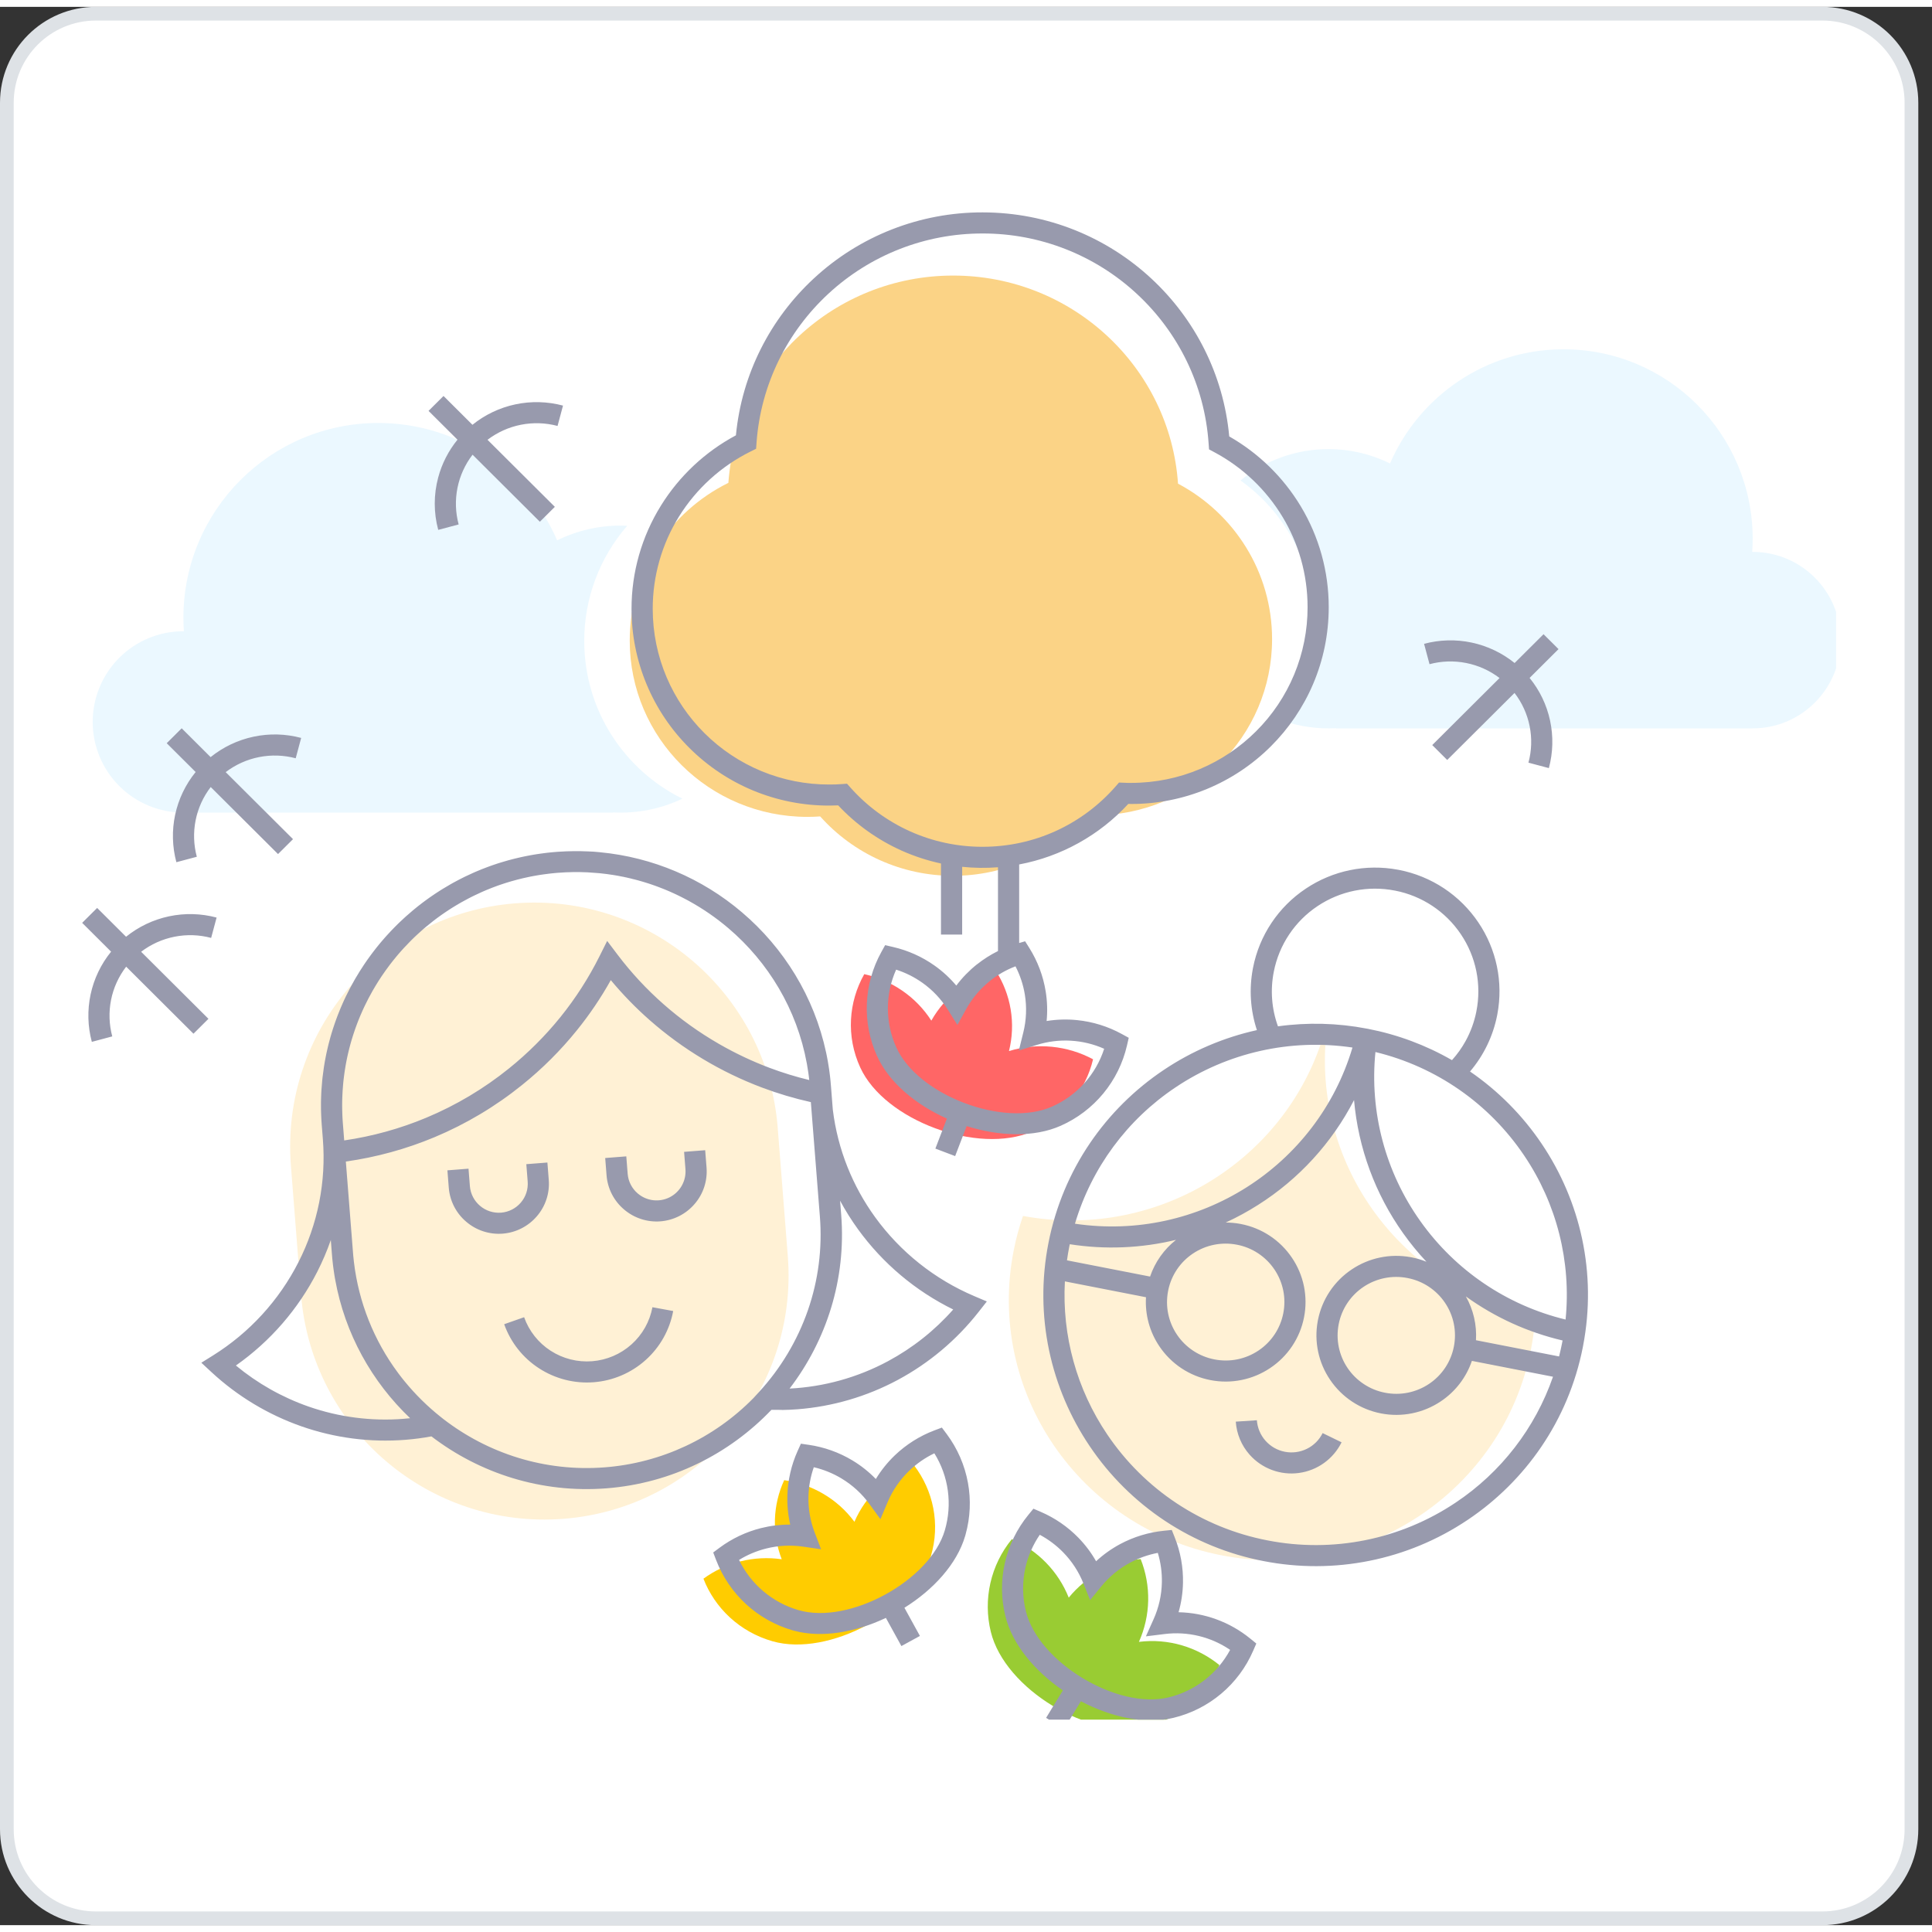
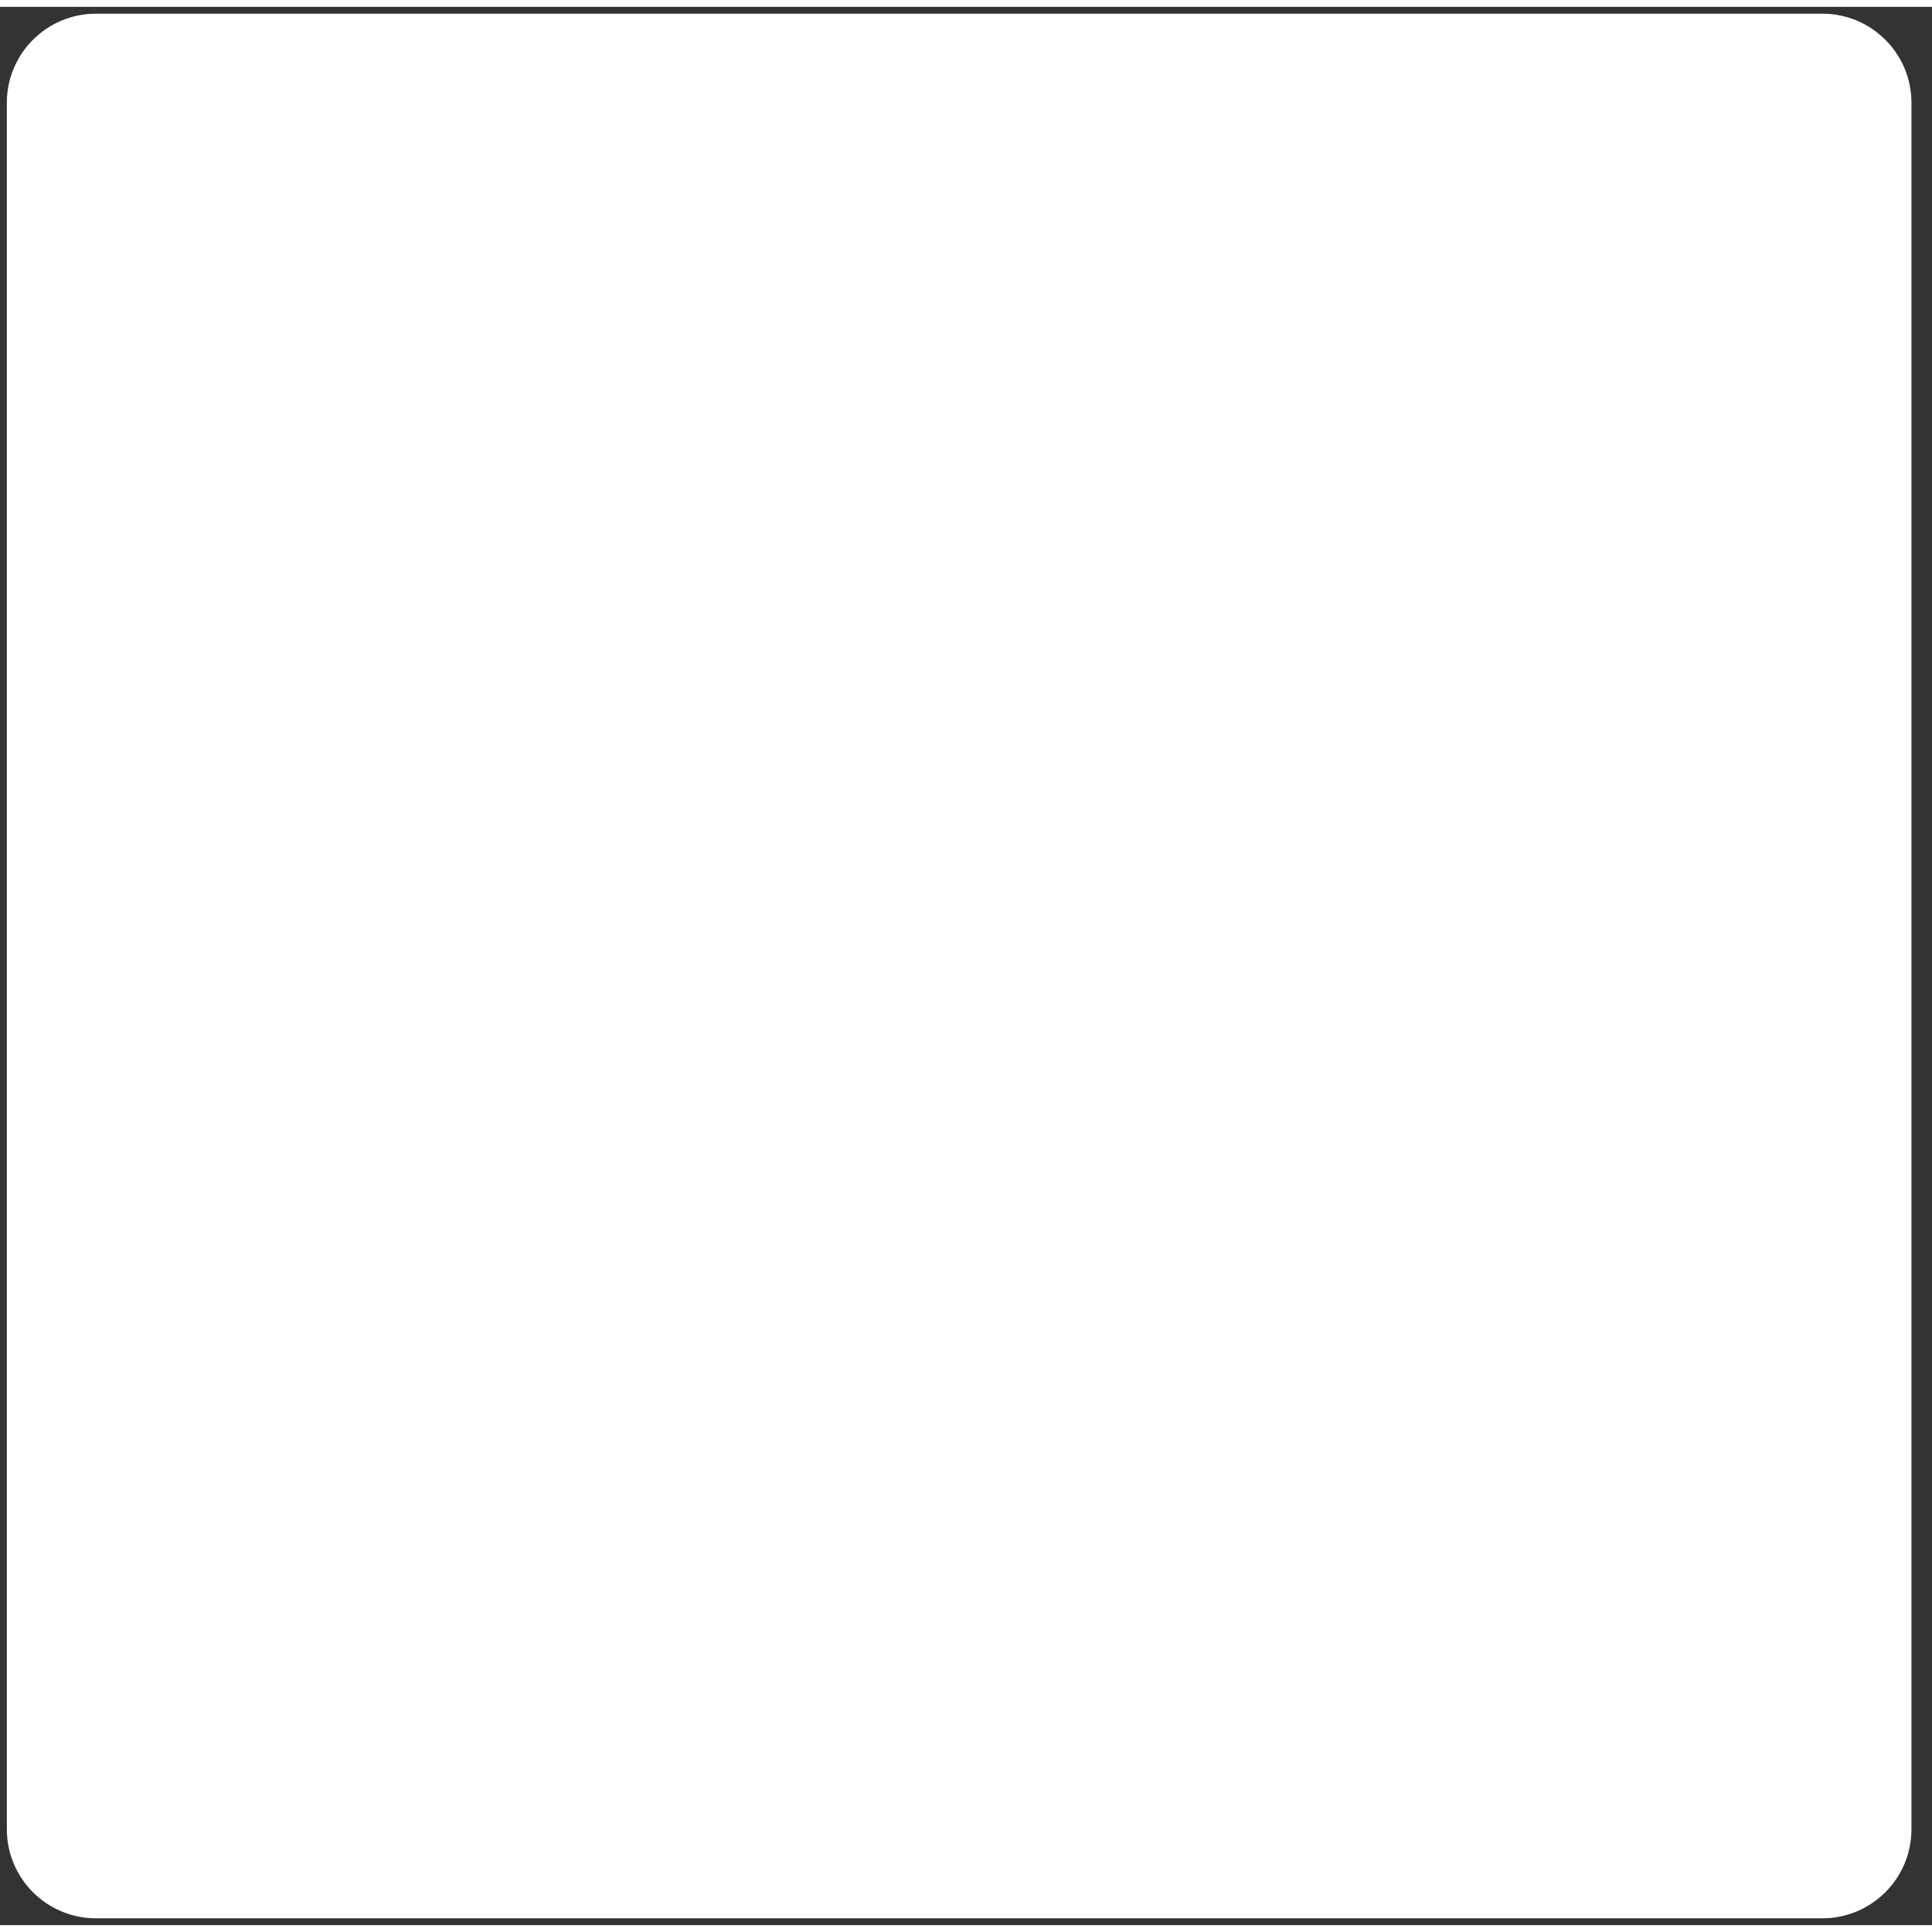
<svg xmlns="http://www.w3.org/2000/svg" viewBox="0 0 141 140" fill="none" width="300px" height="300px">
  <rect x="0" y="0" width="141" height="140" fill="#333333" stroke="none" />
  <path d="M7 0.5H133C136.59 0.5 139.5 3.41 139.5 7V133C139.5 136.59 136.59 139.5 133 139.5H7C3.41 139.5 0.5 136.59 0.5 133V7C0.5 3.41 3.41 0.5 7 0.5Z" fill="white" />
-   <path d="M7 0.5H133C136.59 0.5 139.5 3.41 139.5 7V133C139.5 136.59 136.59 139.5 133 139.5H7C3.41 139.5 0.5 136.59 0.5 133V7C0.5 3.41 3.41 0.5 7 0.5Z" stroke="#DEE2E6" />
  <g clip-path="url(#clip0_1_134)">
    <g clip-path="url(#clip1_1_134)">
-       <path fill-rule="evenodd" clip-rule="evenodd" d="M96.951 32.276C94.611 32.274 92.343 33.082 90.532 34.565C92.197 35.748 93.553 37.313 94.488 39.129C95.424 40.944 95.911 42.957 95.909 45C95.909 47.643 95.109 50.099 93.739 52.139C94.946 52.541 96.218 52.712 97.488 52.644V52.657H127.913C131.461 52.657 134.337 49.774 134.337 46.217C134.337 42.661 131.461 39.778 127.913 39.778H127.88C127.9 39.463 127.913 39.145 127.913 38.824C127.913 31.184 121.734 24.991 114.11 24.991C108.439 24.991 103.566 28.421 101.445 33.324C100.048 32.632 98.51 32.274 96.951 32.276ZM45.292 37.859C45.455 37.859 45.617 37.863 45.779 37.87C43.75 40.201 42.635 43.187 42.639 46.277C42.639 51.327 45.558 55.694 49.801 57.788C48.224 58.541 46.483 58.885 44.738 58.791V58.805H13.385C11.63 58.805 9.946 58.108 8.704 56.867C7.463 55.626 6.765 53.942 6.765 52.187C6.765 51.317 6.936 50.457 7.269 49.654C7.602 48.85 8.089 48.121 8.704 47.506C9.319 46.892 10.049 46.404 10.852 46.072C11.655 45.739 12.516 45.568 13.385 45.568H13.42C13.398 45.242 13.386 44.915 13.386 44.588C13.386 36.736 19.753 30.37 27.608 30.37C33.453 30.37 38.475 33.895 40.661 38.935C42.101 38.225 43.686 37.856 45.292 37.858L45.292 37.859Z" fill="#EBF8FF" />
      <path fill-rule="evenodd" clip-rule="evenodd" d="M37.599 65.427C47.41 64.659 55.988 71.988 56.758 81.799L57.496 91.19C58.266 100.999 50.94 109.574 41.132 110.345H41.128C31.316 111.114 22.74 103.784 21.969 93.974L21.231 84.582C20.459 74.774 27.787 66.198 37.596 65.427H37.599Z" fill="#FFF1D5" />
-       <path fill-rule="evenodd" clip-rule="evenodd" d="M79.35 58.993C78.128 60.386 76.623 61.501 74.935 62.264C73.247 63.027 71.416 63.42 69.563 63.416C67.731 63.42 65.92 63.035 64.247 62.289C62.574 61.542 61.078 60.45 59.858 59.083C59.55 59.106 59.239 59.117 58.925 59.117C51.764 59.117 45.959 53.36 45.959 46.258C45.959 41.212 48.891 36.844 53.158 34.739C53.77 26.283 60.881 19.611 69.563 19.611C78.266 19.611 85.389 26.314 85.973 34.798C90.058 36.962 92.838 41.232 92.838 46.146C92.838 53.247 87.032 59.005 79.871 59.005C79.697 59.005 79.522 59 79.35 58.993Z" fill="#FBD386" />
-       <path fill-rule="evenodd" clip-rule="evenodd" d="M96.556 75.743L96.726 75.779C96.165 85.066 102.587 93.566 112.05 95.485C111.999 96.341 111.889 97.191 111.722 98.031C109.679 108.323 99.575 115.029 89.155 113.01C78.735 110.992 71.945 101.014 73.988 90.722C74.157 89.87 74.383 89.042 74.659 88.242C84.155 89.994 93.351 84.52 96.384 75.712L96.556 75.743Z" fill="#FFF1D5" />
+       <path fill-rule="evenodd" clip-rule="evenodd" d="M96.556 75.743L96.726 75.779C96.165 85.066 102.587 93.566 112.05 95.485C111.999 96.341 111.889 97.191 111.722 98.031C109.679 108.323 99.575 115.029 89.155 113.01C78.735 110.992 71.945 101.014 73.988 90.722C74.157 89.87 74.383 89.042 74.659 88.242L96.556 75.743Z" fill="#FFF1D5" />
      <path fill-rule="evenodd" clip-rule="evenodd" d="M72.663 70.333C73.219 71.193 73.592 72.158 73.76 73.169C73.927 74.179 73.886 75.213 73.637 76.207C74.649 75.898 75.712 75.792 76.765 75.895C77.818 75.998 78.84 76.308 79.773 76.808C79.239 79.066 77.664 81.061 75.327 82.08C71.385 83.798 64.556 81.275 62.784 77.411C61.738 75.133 61.928 72.623 63.075 70.594C65.057 71.038 66.841 72.226 67.97 73.987C68.996 72.168 70.71 70.885 72.663 70.333Z" fill="#FF6666" />
      <path fill-rule="evenodd" clip-rule="evenodd" d="M57.231 107.524C59.239 107.813 61.109 108.872 62.357 110.563C63.195 108.619 64.801 107.167 66.717 106.453C68.109 108.286 68.638 110.714 67.935 113.077C66.748 117.063 60.474 120.453 56.383 119.283C53.972 118.594 52.167 116.851 51.338 114.715C52.985 113.515 55.035 113.007 57.052 113.297C56.694 112.372 56.525 111.384 56.555 110.392C56.586 109.401 56.816 108.425 57.231 107.524Z" fill="#FFCC00" />
      <path fill-rule="evenodd" clip-rule="evenodd" d="M83.245 113.279C83.63 114.244 83.817 115.276 83.796 116.315C83.774 117.353 83.544 118.377 83.12 119.325C85.281 119.056 87.39 119.713 88.995 121.02C88.519 122.126 87.792 123.106 86.872 123.883C85.952 124.66 84.864 125.213 83.694 125.497C79.534 126.513 73.335 122.774 72.312 118.596C72.025 117.427 72.014 116.207 72.28 115.033C72.546 113.859 73.081 112.763 73.844 111.832C74.783 112.235 75.633 112.819 76.345 113.551C77.058 114.283 77.62 115.148 77.998 116.097C78.644 115.306 79.441 114.65 80.341 114.166C81.241 113.683 82.228 113.381 83.245 113.279Z" fill="#99CC33" />
      <path d="M59.026 104.946C60.151 105.11 61.239 105.497 62.216 106.086C62.84 106.462 63.413 106.917 63.92 107.44C64.303 106.808 64.767 106.229 65.3 105.718C66.133 104.921 67.118 104.299 68.197 103.891L68.739 103.687L69.088 104.153C69.876 105.208 70.409 106.432 70.644 107.728C70.864 108.943 70.821 110.224 70.469 111.489L70.436 111.606C69.838 113.642 68.117 115.522 66.006 116.837L67.137 118.893L65.785 119.632L64.653 117.576C62.452 118.621 59.994 119.062 57.965 118.516L57.845 118.483C56.58 118.118 55.418 117.465 54.448 116.574C53.478 115.68 52.728 114.573 52.257 113.34L52.051 112.801L52.52 112.452C53.421 111.785 54.443 111.3 55.53 111.025C56.222 110.851 56.941 110.763 57.672 110.767C57.51 110.06 57.442 109.342 57.464 108.631C57.498 107.51 57.754 106.41 58.211 105.395L58.451 104.863L59.026 104.947L59.026 104.946ZM78.884 123.66L77.662 125.665L76.346 124.872L77.569 122.865C75.518 121.462 73.88 119.512 73.373 117.444C73.058 116.171 73.046 114.841 73.336 113.562C73.629 112.277 74.215 111.078 75.05 110.059L75.42 109.607L75.954 109.836C76.983 110.279 77.916 110.919 78.699 111.721C79.202 112.237 79.638 112.815 79.994 113.442C80.524 112.951 81.115 112.53 81.751 112.189C82.741 111.66 83.825 111.33 84.941 111.217L85.518 111.159L85.733 111.699C86.153 112.751 86.359 113.883 86.336 115.019C86.321 115.737 86.216 116.458 86.013 117.163C87.918 117.202 89.756 117.876 91.235 119.078L91.688 119.447L91.457 119.977C90.933 121.187 90.136 122.258 89.127 123.107C88.119 123.956 86.927 124.559 85.646 124.869C83.579 125.372 81.086 124.825 78.885 123.66H78.884ZM84.795 114.991C84.81 114.26 84.711 113.531 84.499 112.831C83.797 112.964 83.116 113.203 82.481 113.544C81.676 113.974 80.963 114.559 80.385 115.265L79.556 116.28L79.071 115.065C78.734 114.217 78.231 113.445 77.593 112.792C77.092 112.28 76.516 111.848 75.884 111.51C75.388 112.234 75.033 113.045 74.838 113.9C74.6 114.95 74.611 116.04 74.869 117.085C75.328 118.955 76.99 120.751 79.019 121.975C81.048 123.2 83.415 123.833 85.282 123.379C86.233 123.149 87.124 122.721 87.899 122.123C88.673 121.525 89.313 120.771 89.777 119.91C88.374 118.955 86.67 118.544 84.986 118.755L83.629 118.923L84.188 117.678C84.569 116.832 84.776 115.918 84.795 114.991ZM70.547 81.684L69.708 83.873L68.265 83.326L69.105 81.136C66.836 80.123 64.875 78.5 64.002 76.555C63.462 75.36 63.209 74.054 63.264 72.744C63.319 71.421 63.684 70.134 64.317 68.988L64.598 68.479L65.165 68.61C66.255 68.859 67.291 69.321 68.206 69.97C68.795 70.387 69.328 70.877 69.792 71.429C70.226 70.851 70.731 70.332 71.296 69.882L71.297 69.885C71.774 69.504 72.291 69.178 72.834 68.909V62.794C71.963 62.862 71.088 62.851 70.22 62.761V67.707H68.674V62.518C67.684 62.306 66.719 61.99 65.795 61.576C64.051 60.793 62.479 59.671 61.171 58.276L61.03 58.281C60.811 58.289 60.637 58.293 60.51 58.293C58.617 58.296 56.743 57.926 54.993 57.205C53.244 56.483 51.654 55.424 50.314 54.087C48.974 52.758 47.911 51.176 47.186 49.433C46.461 47.69 46.088 45.821 46.09 43.934C46.087 41.264 46.835 38.647 48.247 36.382C49.588 34.229 51.471 32.466 53.708 31.271C54.141 26.761 56.245 22.736 59.396 19.819C62.743 16.714 67.141 14.993 71.706 15C76.471 15 80.808 16.837 84.038 19.841C87.195 22.774 89.295 26.819 89.711 31.35C91.856 32.574 93.651 34.327 94.926 36.441C96.268 38.666 96.975 41.216 96.972 43.815C96.972 47.78 95.359 51.37 92.749 53.969C91.409 55.305 89.819 56.365 88.07 57.086C86.32 57.808 84.446 58.178 82.553 58.175L82.344 58.17C80.235 60.463 77.441 62.013 74.38 62.589V68.322L74.814 68.196L75.124 68.688C75.728 69.652 76.133 70.727 76.315 71.85C76.43 72.557 76.455 73.285 76.384 74.015C77.115 73.897 77.858 73.874 78.594 73.948C79.747 74.063 80.861 74.41 81.867 74.961L82.377 75.24L82.247 75.805C81.951 77.089 81.36 78.285 80.522 79.301C79.683 80.317 78.62 81.124 77.416 81.658C75.472 82.524 72.92 82.434 70.547 81.684ZM74.795 72.09C74.677 71.37 74.447 70.672 74.112 70.023C73.443 70.279 72.817 70.636 72.256 71.082V71.085C71.543 71.653 70.948 72.356 70.507 73.155L69.874 74.302L69.176 73.191C68.691 72.418 68.058 71.748 67.313 71.221C66.728 70.807 66.083 70.485 65.401 70.266C65.003 71.157 64.797 72.123 64.799 73.099C64.8 74.075 65.008 75.04 65.409 75.93C66.196 77.682 68.149 79.15 70.364 79.992C72.587 80.838 75.033 81.039 76.789 80.257C77.682 79.861 78.482 79.28 79.136 78.554C79.79 77.828 80.283 76.971 80.584 76.041C79.032 75.352 77.282 75.252 75.662 75.761L74.357 76.169L74.683 74.847C74.906 73.945 74.944 73.007 74.795 72.09ZM32.369 28.399L34.48 30.502C35.394 29.765 36.468 29.253 37.617 29.01C38.765 28.767 39.955 28.798 41.089 29.101L40.691 30.586C39.818 30.354 38.904 30.324 38.018 30.499C37.132 30.674 36.298 31.05 35.58 31.597L40.493 36.49L39.4 37.578L34.488 32.685C33.939 33.398 33.562 34.229 33.386 35.111C33.21 35.994 33.24 36.906 33.473 37.775L31.982 38.171C31.644 36.916 31.644 35.594 31.982 34.339C32.252 33.334 32.731 32.397 33.388 31.59L31.276 29.487L32.369 28.399ZM113.34 99.976L107.421 98.819C107.01 100.027 106.212 101.066 105.15 101.773C103.868 102.633 102.297 102.949 100.782 102.652C100.031 102.506 99.317 102.214 98.68 101.792C98.042 101.37 97.495 100.826 97.068 100.192C96.22 98.942 95.897 97.408 96.169 95.922L96.185 95.841C96.332 95.092 96.626 94.38 97.05 93.745C97.474 93.11 98.019 92.565 98.655 92.142C99.913 91.297 101.451 90.977 102.942 91.248L103.023 91.263C103.399 91.336 103.761 91.445 104.103 91.584C103.491 90.931 102.924 90.237 102.405 89.507C100.365 86.644 99.127 83.287 98.82 79.785C97.206 82.913 94.787 85.556 91.812 87.439C91.056 87.919 90.269 88.348 89.455 88.722C89.797 88.722 90.144 88.753 90.492 88.816L90.573 88.832C91.323 88.977 92.038 89.269 92.675 89.691C93.312 90.113 93.86 90.657 94.287 91.291C94.715 91.922 95.013 92.631 95.165 93.378C95.316 94.125 95.318 94.894 95.17 95.642C95.023 96.391 94.729 97.103 94.305 97.738C93.881 98.373 93.335 98.918 92.7 99.341C91.418 100.201 89.847 100.518 88.332 100.22C87.581 100.075 86.867 99.783 86.229 99.361C85.592 98.939 85.044 98.395 84.617 97.761C83.903 96.706 83.558 95.445 83.636 94.174L77.717 93.017C77.499 96.979 78.584 100.903 80.808 104.189C82.152 106.182 83.875 107.891 85.88 109.217C87.885 110.543 90.131 111.46 92.491 111.917C97.26 112.856 102.207 111.863 106.244 109.156C109.547 106.951 112.039 103.728 113.34 99.976ZM107.718 97.311L113.783 98.495C113.864 98.175 113.937 97.852 114.002 97.523L114.002 97.52L114.039 97.33C111.497 96.734 109.098 95.642 106.98 94.115C107.53 95.086 107.787 96.197 107.718 97.311ZM77.869 91.481L83.934 92.665C84.293 91.607 84.952 90.677 85.829 89.985C83.29 90.601 80.654 90.71 78.073 90.305L78.035 90.493C77.97 90.823 77.915 91.152 77.869 91.481ZM105.458 94.578C104.828 93.643 103.853 92.995 102.747 92.777L102.727 92.773C101.612 92.553 100.456 92.785 99.512 93.417C99.047 93.728 98.648 94.127 98.337 94.592C98.026 95.057 97.811 95.579 97.702 96.128L97.701 96.136C97.592 96.686 97.593 97.253 97.704 97.802C97.815 98.352 98.034 98.874 98.348 99.339C98.662 99.804 99.065 100.203 99.534 100.512C100.002 100.822 100.527 101.036 101.078 101.142C102.193 101.362 103.349 101.13 104.293 100.498C104.758 100.188 105.158 99.789 105.468 99.324C105.779 98.859 105.995 98.337 106.103 97.788L106.105 97.779C106.214 97.229 106.213 96.663 106.102 96.113C105.991 95.564 105.772 95.041 105.457 94.577L105.458 94.578ZM93.008 92.145C92.694 91.68 92.292 91.282 91.825 90.972C91.357 90.663 90.833 90.448 90.282 90.342H90.278C89.163 90.122 88.007 90.353 87.062 90.986C86.142 91.6 85.498 92.549 85.266 93.631V93.647L85.249 93.718C85.026 94.871 85.289 96.005 85.898 96.907C86.212 97.373 86.615 97.771 87.083 98.081C87.552 98.39 88.077 98.605 88.628 98.711C89.743 98.931 90.899 98.699 91.843 98.066C92.31 97.755 92.71 97.355 93.021 96.888C93.332 96.421 93.548 95.898 93.655 95.348C93.765 94.797 93.764 94.231 93.653 93.681C93.541 93.131 93.322 92.61 93.008 92.145ZM105.967 76.871C106.351 76.445 106.687 75.976 106.966 75.468C107.333 74.799 107.596 74.078 107.745 73.329L107.749 73.304C107.941 72.337 107.939 71.341 107.744 70.374C107.548 69.408 107.163 68.49 106.61 67.673C105.497 66.022 103.775 64.881 101.821 64.5L101.807 64.498C99.846 64.111 97.812 64.519 96.152 65.632C95.332 66.179 94.628 66.882 94.081 67.703C93.534 68.523 93.154 69.443 92.965 70.41L92.964 70.415C92.699 71.747 92.804 73.126 93.267 74.403C95.427 74.103 97.621 74.16 99.763 74.572L99.844 74.587C101.997 75.005 104.066 75.776 105.967 76.87V76.871ZM91.731 74.679C91.254 73.235 91.152 71.694 91.434 70.199L91.449 70.12C91.678 68.953 92.136 67.843 92.796 66.854C93.456 65.865 94.305 65.016 95.295 64.357C97.27 63.032 99.686 62.535 102.023 62.974L102.103 62.988C103.272 63.215 104.385 63.67 105.378 64.327C106.371 64.984 107.224 65.831 107.89 66.818C109.219 68.781 109.719 71.189 109.279 73.518L109.264 73.599C108.966 75.113 108.285 76.525 107.285 77.7C109.342 79.112 111.115 80.9 112.511 82.969C115.333 87.152 116.562 92.401 115.533 97.734L115.518 97.815C114.463 103.176 111.323 107.605 107.101 110.431C102.726 113.366 97.365 114.443 92.195 113.426C89.636 112.931 87.2 111.935 85.026 110.497C82.853 109.058 80.984 107.205 79.528 105.043C76.691 100.84 75.464 95.558 76.52 90.198C77.575 84.837 80.715 80.407 84.938 77.582C87.001 76.2 89.306 75.216 91.731 74.679ZM97.91 104.762C97.614 105.362 97.174 105.88 96.631 106.27C96.087 106.661 95.456 106.911 94.793 107C94.129 107.089 93.454 107.014 92.827 106.78C92.2 106.547 91.64 106.163 91.196 105.662C90.603 104.993 90.249 104.146 90.189 103.253L91.728 103.151C91.768 103.705 91.989 104.23 92.357 104.646C92.725 105.062 93.22 105.345 93.765 105.451C94.312 105.559 94.88 105.483 95.38 105.236C95.879 104.991 96.282 104.587 96.527 104.089L97.91 104.762ZM100.381 76.279C99.942 80.655 101.108 85.043 103.661 88.624C106.212 92.217 109.976 94.766 114.258 95.802C114.682 91.578 113.61 87.339 111.23 83.824C108.683 80.042 104.812 77.351 100.381 76.279ZM78.451 88.808C82.97 89.478 87.381 88.435 90.986 86.147C94.607 83.848 97.417 80.291 98.705 75.951C94.19 75.278 89.586 76.314 85.794 78.856C82.26 81.215 79.662 84.735 78.451 88.808ZM77.041 60.154C78.719 59.391 80.213 58.277 81.425 56.888L81.666 56.612L82.296 56.636H82.556C86.111 56.636 89.329 55.201 91.659 52.881C92.855 51.694 93.804 50.281 94.451 48.725C95.098 47.169 95.431 45.501 95.429 43.815C95.429 41.404 94.764 39.151 93.606 37.229C92.4 35.23 90.675 33.595 88.615 32.498L88.237 32.296L88.207 31.872C87.914 27.575 85.964 23.73 82.99 20.966C79.926 18.114 75.894 16.532 71.708 16.54C67.533 16.533 63.511 18.106 60.449 20.944C57.475 23.699 55.521 27.53 55.212 31.814L55.181 32.252L54.786 32.448C52.638 33.513 50.827 35.154 49.558 37.189C48.298 39.213 47.633 41.551 47.637 43.935C47.637 47.475 49.079 50.681 51.408 53.001C52.604 54.194 54.024 55.139 55.586 55.784C57.148 56.428 58.822 56.758 60.511 56.755C60.715 56.755 60.869 56.753 60.978 56.749C61.104 56.745 61.258 56.736 61.44 56.723L61.816 56.696L62.07 56.981C63.282 58.343 64.768 59.432 66.431 60.178C68.091 60.92 69.889 61.303 71.708 61.3C73.615 61.3 75.42 60.889 77.041 60.154ZM113.744 46.873L111.632 48.976C112.371 49.883 112.884 50.953 113.128 52.097C113.373 53.242 113.342 54.427 113.039 55.557L111.548 55.161C111.782 54.292 111.812 53.38 111.635 52.497C111.459 51.615 111.082 50.785 110.532 50.072L105.619 54.964L104.527 53.876L109.439 48.983C108.721 48.436 107.887 48.061 107.001 47.886C106.115 47.71 105.201 47.74 104.328 47.973L103.931 46.487C105.065 46.184 106.254 46.153 107.403 46.396C108.551 46.64 109.625 47.151 110.539 47.888L112.65 45.786L113.743 46.873H113.744ZM7.09 65.763L9.2 67.865C10.114 67.128 11.188 66.617 12.336 66.374C13.485 66.13 14.675 66.162 15.808 66.465L15.41 67.95C14.538 67.717 13.624 67.687 12.738 67.863C11.852 68.038 11.018 68.414 10.3 68.961L15.213 73.854L14.12 74.942L9.208 70.049C8.659 70.762 8.281 71.592 8.105 72.475C7.929 73.358 7.959 74.269 8.193 75.138L6.702 75.536C6.398 74.406 6.368 73.22 6.612 72.076C6.857 70.931 7.369 69.862 8.108 68.954L5.996 66.851L7.09 65.763ZM13.26 52.652L15.371 54.755C16.285 54.018 17.359 53.507 18.508 53.264C19.656 53.02 20.846 53.051 21.98 53.355L21.581 54.84C20.709 54.608 19.795 54.578 18.909 54.753C18.023 54.928 17.189 55.304 16.471 55.851L21.384 60.743L20.291 61.831L15.379 56.939C14.83 57.652 14.453 58.483 14.277 59.365C14.101 60.248 14.131 61.159 14.364 62.028L12.872 62.425C12.569 61.295 12.538 60.109 12.782 58.965C13.027 57.82 13.54 56.751 14.278 55.843L12.167 53.741L13.26 52.652ZM57.065 102.395C56.805 102.399 56.55 102.398 56.298 102.392C53.235 105.604 49.023 107.748 44.267 108.12C39.509 108.492 35.013 107.027 31.485 104.329C30.854 104.446 30.218 104.53 29.579 104.58C27.013 104.782 24.434 104.447 22.005 103.598C19.563 102.743 17.324 101.394 15.428 99.635L14.694 98.954L15.546 98.423C18.205 96.762 20.361 94.408 21.783 91.613C23.192 88.847 23.808 85.745 23.564 82.65L23.483 81.626L23.466 81.388C23.461 81.308 23.456 81.229 23.452 81.15L23.441 80.912C23.437 80.833 23.434 80.754 23.433 80.675L23.427 80.439L23.426 80.204V79.968L23.43 79.734C23.433 79.656 23.434 79.577 23.438 79.499C23.441 79.423 23.444 79.344 23.447 79.266C23.452 79.188 23.455 79.111 23.46 79.033C23.475 78.801 23.494 78.57 23.517 78.339C23.525 78.262 23.533 78.185 23.542 78.109C23.568 77.879 23.599 77.651 23.633 77.423L23.669 77.196L23.707 76.97L23.749 76.744L23.793 76.52L23.839 76.297C23.872 76.148 23.906 76 23.942 75.852L23.997 75.632C24.035 75.485 24.074 75.339 24.115 75.193L24.178 74.975C24.2 74.902 24.221 74.83 24.244 74.758L24.312 74.543C24.359 74.4 24.407 74.257 24.456 74.115C24.481 74.043 24.507 73.972 24.533 73.902L24.611 73.69L24.692 73.481C24.748 73.341 24.804 73.202 24.861 73.063L24.951 72.856L25.041 72.651L25.134 72.446L25.23 72.243C25.327 72.041 25.427 71.841 25.532 71.642C25.637 71.444 25.744 71.248 25.854 71.053L25.967 70.859C26.155 70.538 26.354 70.222 26.561 69.912C26.603 69.851 26.644 69.788 26.687 69.727L26.814 69.543L26.945 69.361L27.076 69.181L27.21 69.003L27.346 68.826L27.484 68.65L27.624 68.476C27.67 68.418 27.719 68.362 27.766 68.305L27.911 68.134L28.058 67.965L28.206 67.798L28.357 67.634C28.407 67.579 28.457 67.524 28.509 67.47L28.663 67.309C28.715 67.255 28.766 67.201 28.819 67.149C28.872 67.095 28.925 67.043 28.977 66.99L29.137 66.835C29.245 66.731 29.353 66.629 29.463 66.529L29.628 66.378C29.795 66.228 29.964 66.082 30.136 65.938C30.365 65.746 30.599 65.56 30.837 65.38L31.018 65.246L31.199 65.114L31.382 64.983L31.567 64.856L31.753 64.73L31.942 64.606C32.005 64.564 32.068 64.524 32.132 64.484L32.323 64.365C32.515 64.247 32.709 64.132 32.907 64.02L33.104 63.91C33.369 63.765 33.637 63.626 33.908 63.492C34.113 63.392 34.319 63.297 34.527 63.205L34.736 63.113C35.016 62.993 35.299 62.88 35.586 62.774L35.801 62.695C35.873 62.67 35.946 62.644 36.019 62.619L36.236 62.546L36.456 62.475C36.603 62.429 36.75 62.385 36.899 62.343C36.973 62.32 37.048 62.3 37.122 62.279C37.272 62.238 37.422 62.199 37.573 62.162C37.723 62.124 37.875 62.09 38.027 62.056L38.256 62.007L38.486 61.961C38.563 61.945 38.64 61.93 38.717 61.917L38.949 61.876L39.183 61.838L39.417 61.804L39.652 61.772L39.888 61.742L40.126 61.716L40.364 61.693C40.444 61.685 40.523 61.679 40.602 61.673H40.604L40.62 61.672L40.637 61.671L40.773 61.661H40.79L40.808 61.659C41.526 61.611 42.237 61.605 42.941 61.638C43.166 61.641 43.426 61.664 43.66 61.685H43.661L43.672 61.686H43.675L43.69 61.688L43.703 61.69H43.717L43.731 61.692L43.798 61.699H43.799C47.619 62.063 51.235 63.595 54.154 66.086C57.203 68.68 59.421 72.24 60.293 76.325L60.3 76.358L60.327 76.49L60.34 76.555L60.364 76.678L60.382 76.774L60.402 76.881L60.404 76.892L60.436 77.073L60.437 77.083L60.44 77.104L60.471 77.288L60.483 77.372L60.503 77.495L60.515 77.581L60.536 77.736L60.543 77.783L60.545 77.803L60.568 77.988L60.57 78.002L60.58 78.086L60.593 78.204L60.604 78.314L60.616 78.431L60.623 78.516L60.64 78.713L60.642 78.73L60.652 78.857L60.762 80.263L60.78 80.486C61.138 83.406 62.236 86.08 63.868 88.332C65.71 90.872 68.21 92.862 71.097 94.09L72.02 94.482L71.403 95.268C69.805 97.301 67.805 98.982 65.527 100.206C63.26 101.422 60.764 102.153 58.199 102.351H58.196C57.838 102.379 57.459 102.397 57.06 102.403L57.065 102.395ZM54.995 101.526L55.39 101.095C56.975 99.371 58.191 97.34 58.961 95.127C59.723 92.931 60.021 90.601 59.836 88.284L59.177 79.934C57.969 79.665 56.782 79.312 55.623 78.876C52.611 77.743 49.829 76.074 47.413 73.949C46.393 73.052 45.445 72.076 44.577 71.032C43.857 72.32 43.029 73.545 42.102 74.692C40.919 76.157 39.583 77.491 38.116 78.672C36.173 80.242 34.017 81.529 31.712 82.494C29.639 83.36 27.464 83.957 25.24 84.27L25.765 90.946L25.781 91.14L25.784 91.165V91.17L25.785 91.182C25.797 91.319 25.812 91.454 25.828 91.59L25.829 91.599L25.831 91.614C26.179 94.545 27.29 97.333 29.053 99.7L29.055 99.703L29.171 99.857L29.178 99.867L29.185 99.875L29.187 99.877L29.28 99.998L29.318 100.048L29.387 100.134L29.455 100.219L29.524 100.304C30.308 101.264 31.192 102.138 32.163 102.909L32.357 103.063C35.602 105.568 39.753 106.931 44.145 106.588C48.254 106.268 52.109 104.47 54.994 101.527L54.995 101.526ZM57.624 100.84C60.135 100.714 62.586 100.033 64.802 98.844C66.602 97.878 68.215 96.6 69.567 95.068C66.811 93.714 64.428 91.707 62.624 89.221C62.14 88.553 61.701 87.854 61.31 87.128L61.392 88.162C61.763 92.876 60.308 97.334 57.625 100.841L57.624 100.84ZM29.458 103.046C29.619 103.034 29.777 103.019 29.931 103.003C27.147 100.352 25.17 96.844 24.459 92.872L24.455 92.852C24.442 92.778 24.429 92.704 24.417 92.63L24.398 92.511L24.385 92.424L24.362 92.268L24.353 92.204L24.329 92.032L24.321 91.977L24.298 91.793L24.297 91.777L24.295 91.762L24.272 91.552L24.271 91.541L24.268 91.518L24.247 91.31V91.305C24.24 91.225 24.233 91.145 24.227 91.066L24.143 89.998C23.868 90.788 23.539 91.559 23.16 92.305C21.768 95.04 19.727 97.393 17.216 99.157C18.79 100.461 20.583 101.474 22.512 102.15C24.74 102.928 27.106 103.234 29.459 103.047L29.458 103.046ZM34.193 84.793L34.293 86.065C34.339 86.642 34.617 87.15 35.03 87.501C35.24 87.681 35.485 87.818 35.749 87.904C36.013 87.99 36.291 88.023 36.568 88.002C36.844 87.98 37.114 87.904 37.361 87.778C37.609 87.652 37.829 87.479 38.009 87.268C38.19 87.058 38.327 86.815 38.413 86.552C38.499 86.289 38.532 86.011 38.511 85.735L38.411 84.463L39.95 84.343L40.05 85.615C40.087 86.092 40.03 86.572 39.88 87.027C39.731 87.482 39.493 87.903 39.18 88.265C38.868 88.63 38.487 88.93 38.059 89.147C37.632 89.365 37.165 89.496 36.687 89.533C36.208 89.571 35.727 89.513 35.271 89.364C34.815 89.216 34.392 88.978 34.028 88.666C33.662 88.357 33.361 87.979 33.142 87.553C32.923 87.127 32.791 86.662 32.752 86.185L32.653 84.913L34.192 84.792L34.193 84.793ZM45.708 83.894L45.808 85.166C45.83 85.442 45.906 85.71 46.033 85.957C46.159 86.203 46.333 86.422 46.544 86.601C46.862 86.872 47.252 87.043 47.666 87.092C48.081 87.142 48.501 87.067 48.873 86.879C49.245 86.69 49.553 86.395 49.758 86.032C49.964 85.668 50.056 85.252 50.026 84.836L49.926 83.564L51.465 83.444L51.565 84.715C51.602 85.193 51.544 85.673 51.395 86.128C51.246 86.583 51.008 87.004 50.695 87.366C50.383 87.731 50.002 88.031 49.575 88.248C49.147 88.466 48.681 88.597 48.202 88.635C47.724 88.672 47.243 88.615 46.786 88.466C46.33 88.317 45.907 88.08 45.543 87.768C45.177 87.459 44.876 87.08 44.657 86.654C44.438 86.228 44.306 85.763 44.268 85.286L44.168 84.014L45.708 83.893V83.894ZM49.131 95.179C48.874 96.561 48.167 97.82 47.119 98.758C46.07 99.699 44.74 100.268 43.335 100.377C41.93 100.487 40.528 100.131 39.345 99.365C38.163 98.602 37.267 97.469 36.796 96.143L38.251 95.632C38.608 96.638 39.288 97.498 40.185 98.078C41.083 98.659 42.148 98.928 43.215 98.844C44.281 98.761 45.291 98.329 46.087 97.616C46.883 96.905 47.42 95.951 47.616 94.903L49.132 95.18L49.131 95.179ZM35.155 64.605C34.964 64.689 34.775 64.778 34.588 64.869L34.401 64.962L34.216 65.056C34.031 65.152 33.849 65.251 33.668 65.353L33.488 65.457C33.428 65.491 33.369 65.526 33.31 65.562L33.133 65.669C33.074 65.705 33.015 65.742 32.957 65.778L32.783 65.889L32.611 66.003L32.44 66.118L32.271 66.235L32.102 66.355L31.935 66.476L31.77 66.599L31.607 66.725C31.444 66.85 31.284 66.979 31.126 67.111L30.97 67.243L30.814 67.378C30.71 67.468 30.609 67.559 30.509 67.652C30.458 67.698 30.408 67.744 30.358 67.792L30.209 67.933L30.063 68.076L29.918 68.222C29.773 68.368 29.632 68.516 29.492 68.667L29.354 68.818L29.219 68.971L29.084 69.125L28.952 69.282L28.822 69.441L28.692 69.6C28.608 69.706 28.524 69.814 28.441 69.922C28.235 70.195 28.037 70.473 27.846 70.756C27.694 70.983 27.547 71.215 27.406 71.449C27.336 71.567 27.266 71.685 27.198 71.803C26.994 72.16 26.803 72.524 26.626 72.895L26.538 73.082L26.452 73.269C26.396 73.394 26.342 73.52 26.288 73.647L26.209 73.838L26.132 74.03L26.058 74.222C25.96 74.48 25.869 74.741 25.784 75.004L25.722 75.202L25.661 75.401L25.603 75.601L25.548 75.802L25.495 76.003L25.445 76.206L25.397 76.409L25.351 76.613L25.308 76.818L25.267 77.024L25.229 77.231C25.204 77.369 25.182 77.507 25.161 77.646L25.131 77.856L25.104 78.065L25.078 78.275L25.055 78.487L25.036 78.698C25.024 78.84 25.014 78.981 25.004 79.123C24.995 79.265 24.988 79.408 24.983 79.55L24.976 79.765L24.972 79.981L24.971 80.196L24.973 80.412C24.975 80.556 24.979 80.701 24.985 80.846L24.995 81.064C24.999 81.136 25.003 81.209 25.008 81.282L25.024 81.5L25.104 82.518L25.12 82.73C27.181 82.431 29.195 81.873 31.116 81.07C33.286 80.163 35.316 78.953 37.146 77.476C38.528 76.363 39.788 75.106 40.903 73.726C42.011 72.351 42.968 70.861 43.757 69.281L44.312 68.17L45.064 69.165C46.062 70.485 47.191 71.701 48.434 72.794C49.657 73.871 51.008 74.844 52.485 75.694C53.684 76.384 54.915 76.962 56.168 77.434C57.113 77.789 58.079 78.086 59.06 78.323C59.048 78.207 59.034 78.091 59.019 77.975L59.016 77.955L58.99 77.768L58.986 77.743C58.956 77.535 58.923 77.327 58.885 77.12L58.883 77.111C58.16 73.163 56.071 69.72 53.158 67.241C52.275 66.49 51.319 65.829 50.304 65.269L50.272 65.251L50.123 65.171L50.099 65.158C49.868 65.035 49.634 64.916 49.397 64.803L49.355 64.783L49.197 64.71L49.182 64.702L49.007 64.624L48.997 64.619L48.993 64.617L48.821 64.541L48.79 64.528L48.64 64.465L48.595 64.446L48.479 64.398L48.403 64.368C48.284 64.32 48.164 64.274 48.044 64.229L48.031 64.224L47.86 64.161L47.829 64.149L47.68 64.097L47.634 64.081L47.453 64.019L47.263 63.957L47.235 63.948L47.062 63.894L47.048 63.89L46.876 63.838L46.846 63.83L46.655 63.775L46.65 63.773L46.466 63.723L46.427 63.713L46.325 63.686V63.687L46.126 63.638V63.636L46.032 63.613L45.754 63.548L45.556 63.507L45.557 63.505L45.449 63.482V63.485L45.109 63.418L45.051 63.407V63.408L44.904 63.382C44.822 63.368 44.74 63.355 44.657 63.342V63.344L44.316 63.294L44.255 63.286C44.121 63.27 43.987 63.254 43.853 63.239L43.844 63.239L43.834 63.237L43.826 63.236L43.817 63.236L43.808 63.234L43.67 63.221C43.403 63.198 43.144 63.18 42.878 63.164C42.167 63.13 41.456 63.141 40.747 63.196L40.729 63.197L40.51 63.216L40.292 63.237C40.219 63.245 40.146 63.252 40.074 63.262C39.93 63.278 39.786 63.297 39.642 63.318L39.427 63.349L39.213 63.384L39.001 63.422L38.788 63.461L38.578 63.504C38.438 63.533 38.298 63.563 38.159 63.596L37.952 63.647L37.744 63.699C37.606 63.734 37.469 63.772 37.333 63.812L37.13 63.872C37.062 63.892 36.995 63.913 36.927 63.934L36.726 63.999L36.526 64.066L36.326 64.135C36.194 64.182 36.062 64.231 35.932 64.282C35.801 64.332 35.671 64.384 35.542 64.438L35.349 64.52L35.157 64.603L35.155 64.605ZM24.265 91.303C24.254 91.224 24.244 91.144 24.234 91.065L24.265 91.303ZM27.844 70.757C27.768 70.871 27.693 70.985 27.62 71.1L27.844 70.757ZM27.62 71.1C27.547 71.216 27.474 71.332 27.404 71.449L27.62 71.1H27.62ZM27.404 71.449C27.334 71.567 27.265 71.685 27.197 71.803L27.404 71.449ZM27.197 71.803C27.129 71.922 27.062 72.042 26.997 72.163L27.197 71.803ZM26.451 73.27C26.394 73.395 26.339 73.521 26.286 73.648L26.451 73.27ZM61.419 107.403C60.791 107.025 60.107 106.747 59.393 106.58C59.157 107.253 59.025 107.959 59.003 108.672C58.976 109.584 59.13 110.491 59.456 111.343L59.923 112.568L58.622 112.378C57.716 112.245 56.793 112.292 55.905 112.516C55.211 112.691 54.547 112.971 53.937 113.346C54.362 114.225 54.967 115.005 55.712 115.635C56.458 116.266 57.327 116.733 58.264 117.006L58.275 117.009C60.13 117.548 62.523 117.013 64.604 115.874C66.683 114.736 68.416 113.016 68.956 111.182L68.956 111.178C69.232 110.241 69.306 109.256 69.174 108.289C69.042 107.321 68.707 106.393 68.19 105.564C67.52 105.886 66.906 106.311 66.37 106.825C65.691 107.473 65.153 108.253 64.786 109.116L64.254 110.371L63.452 109.267C62.907 108.516 62.215 107.882 61.419 107.404L61.419 107.403Z" fill="#989AAD" />
    </g>
  </g>
  <defs>
    <clipPath id="clip0_1_134">
      <rect width="128" height="110" fill="white" transform="translate(6 15)" />
    </clipPath>
    <clipPath id="clip1_1_134">
-       <rect width="128.341" height="110.665" fill="white" transform="translate(5.996 15)" />
-     </clipPath>
+       </clipPath>
  </defs>
</svg>